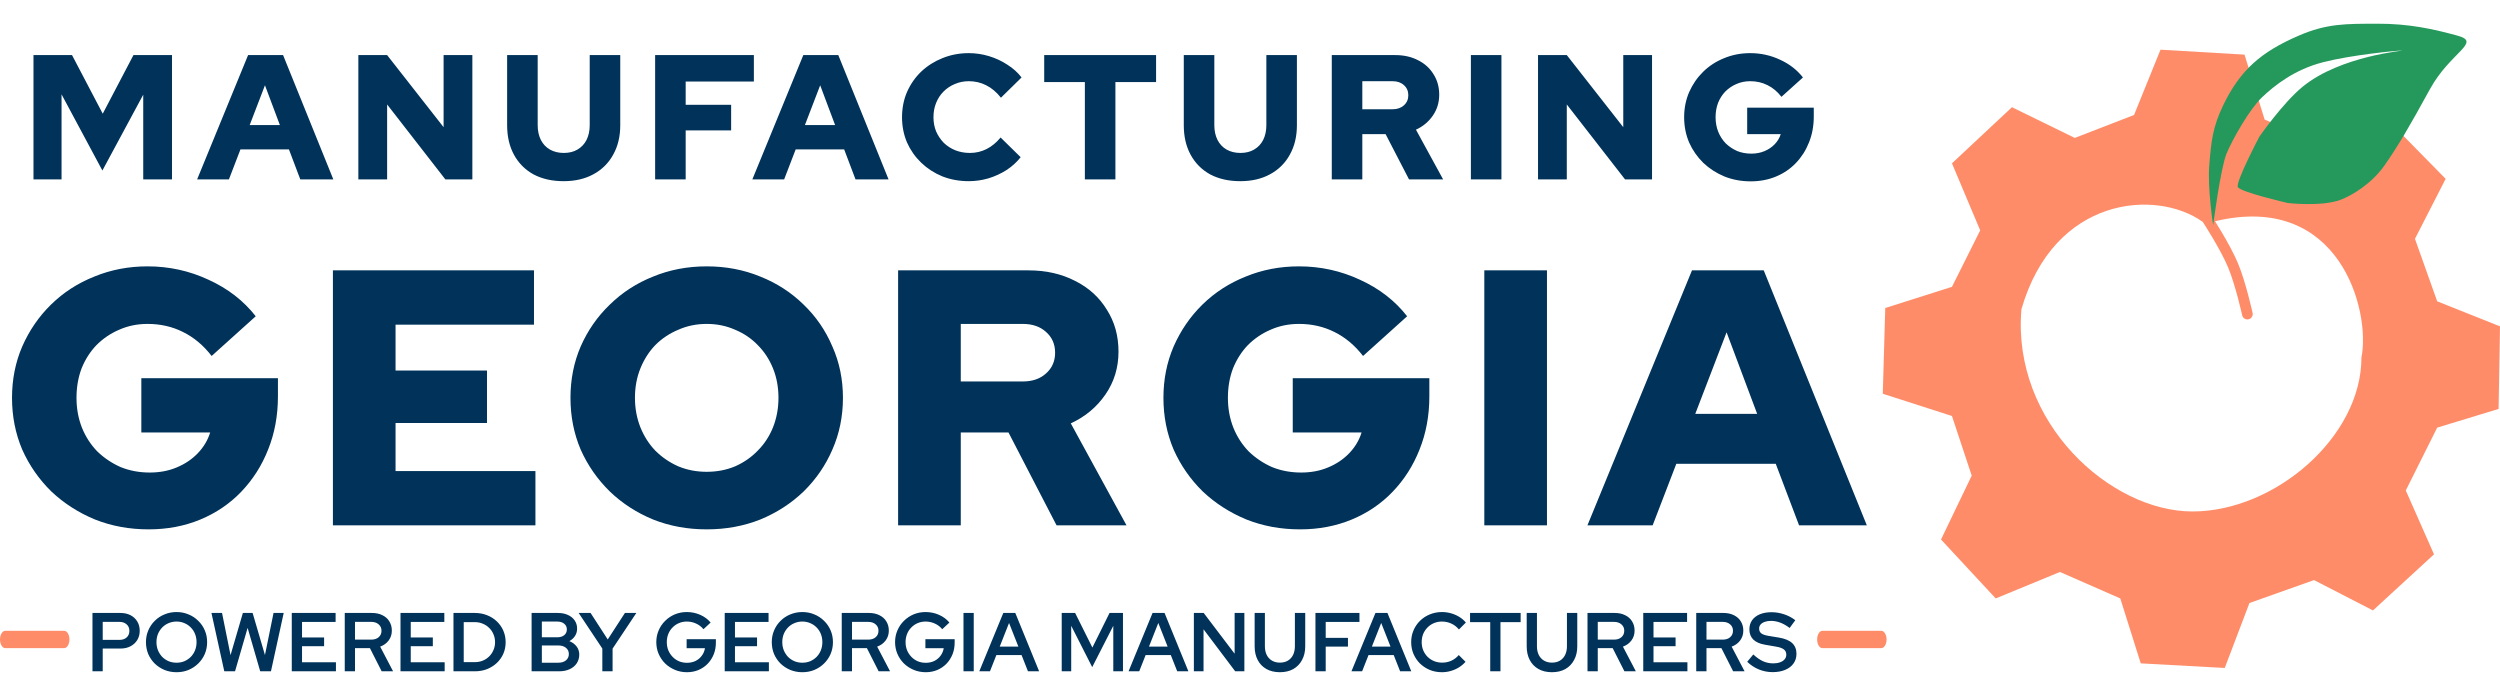
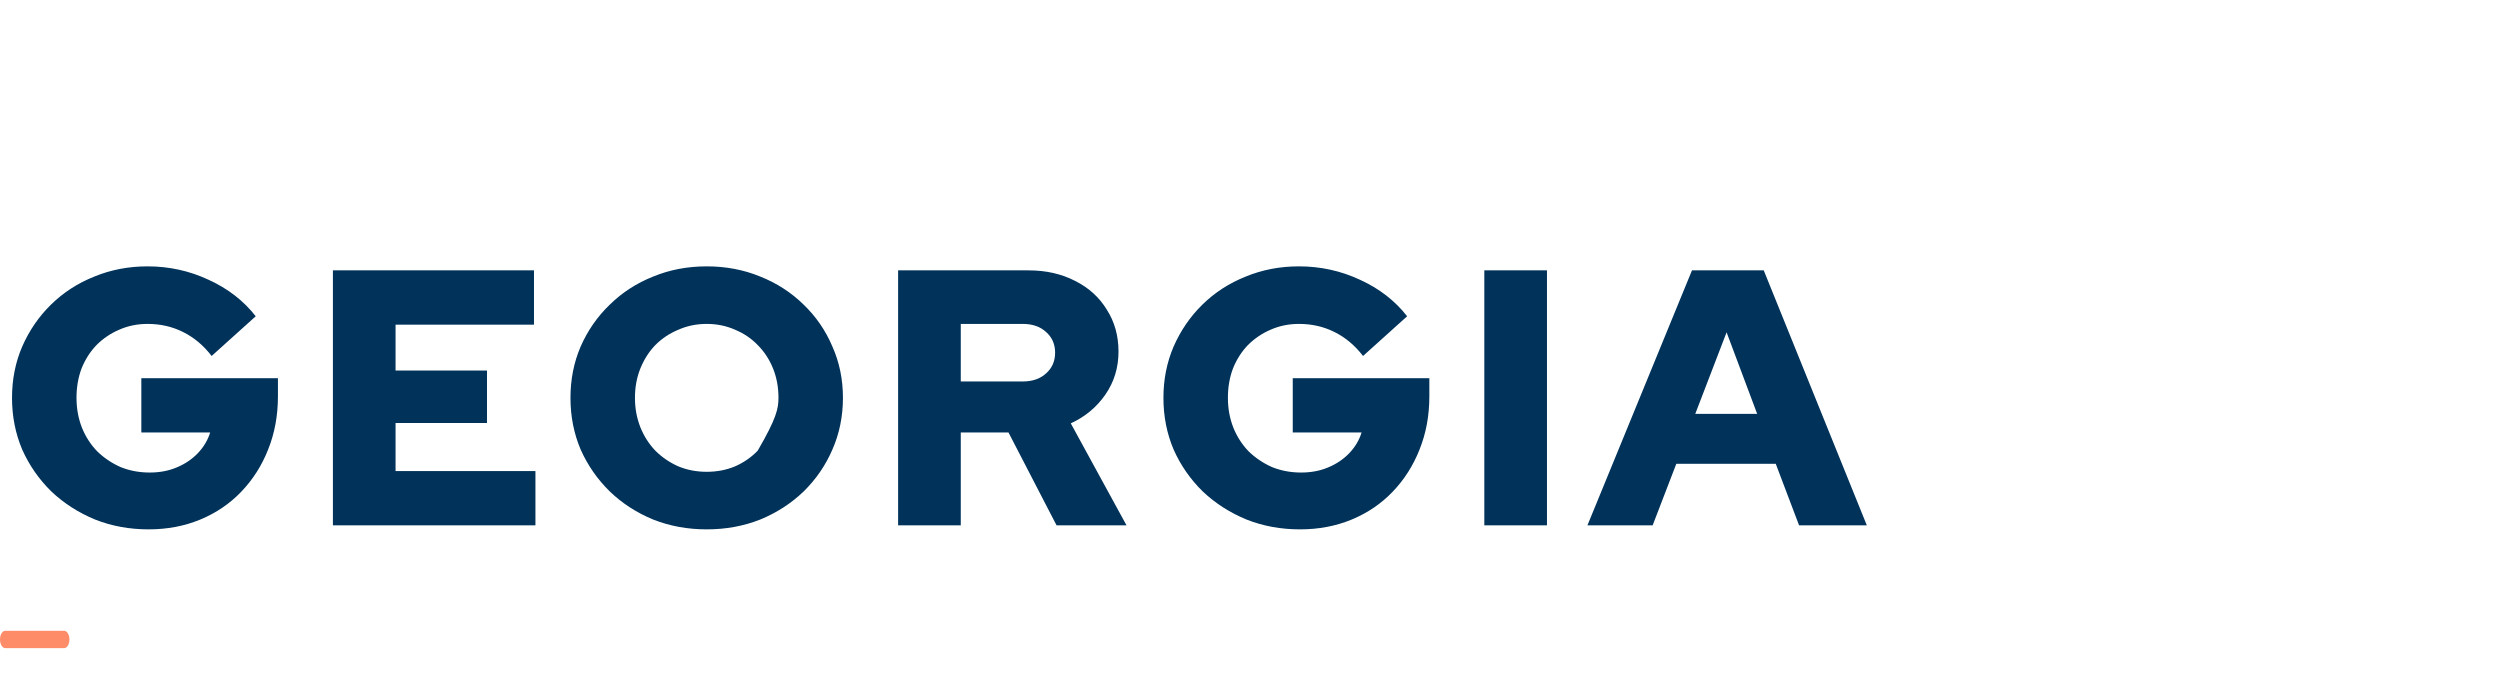
<svg xmlns="http://www.w3.org/2000/svg" width="432" height="120" viewBox="0 0 432 120" fill="none">
-   <path d="M25.682 91.474C22.367 91.474 19.282 90.907 16.429 89.774C13.575 88.599 11.057 86.984 8.875 84.927C6.735 82.829 5.057 80.416 3.84 77.689C2.665 74.919 2.077 71.94 2.077 68.75C2.077 65.561 2.665 62.603 3.84 59.875C5.057 57.105 6.714 54.693 8.812 52.636C10.953 50.538 13.449 48.923 16.303 47.79C19.156 46.615 22.22 46.027 25.493 46.027C29.228 46.027 32.753 46.803 36.068 48.356C39.383 49.867 42.09 51.965 44.188 54.651L36.571 61.512C35.145 59.665 33.487 58.281 31.599 57.357C29.752 56.434 27.717 55.972 25.493 55.972C23.73 55.972 22.094 56.308 20.583 56.98C19.114 57.609 17.814 58.49 16.68 59.623C15.589 60.756 14.729 62.099 14.1 63.652C13.512 65.204 13.219 66.904 13.219 68.75C13.219 70.597 13.533 72.317 14.163 73.912C14.792 75.465 15.673 76.828 16.806 78.003C17.981 79.136 19.324 80.039 20.835 80.71C22.388 81.339 24.066 81.654 25.87 81.654C27.591 81.654 29.144 81.36 30.529 80.773C31.955 80.185 33.172 79.367 34.179 78.318C35.187 77.269 35.9 76.073 36.319 74.73H24.423V65.351H48.027V68.499C48.027 71.814 47.461 74.877 46.328 77.689C45.237 80.458 43.684 82.892 41.67 84.99C39.697 87.046 37.348 88.641 34.62 89.774C31.892 90.907 28.913 91.474 25.682 91.474ZM57.526 90.781V46.719H92.272V56.098H68.352V64.029H84.152V73.094H68.352V81.402H92.523V90.781H57.526ZM122.119 91.474C118.804 91.474 115.72 90.907 112.866 89.774C110.013 88.599 107.516 86.984 105.376 84.927C103.236 82.829 101.557 80.416 100.34 77.689C99.165 74.919 98.578 71.94 98.578 68.75C98.578 65.561 99.165 62.603 100.34 59.875C101.557 57.105 103.236 54.693 105.376 52.636C107.516 50.538 110.013 48.923 112.866 47.79C115.72 46.615 118.804 46.027 122.119 46.027C125.435 46.027 128.519 46.615 131.372 47.79C134.226 48.923 136.723 50.538 138.863 52.636C141.003 54.693 142.661 57.105 143.836 59.875C145.052 62.603 145.661 65.561 145.661 68.75C145.661 71.94 145.052 74.919 143.836 77.689C142.661 80.416 141.003 82.829 138.863 84.927C136.723 86.984 134.226 88.599 131.372 89.774C128.519 90.907 125.435 91.474 122.119 91.474ZM122.119 81.528C123.882 81.528 125.518 81.214 127.029 80.584C128.54 79.913 129.841 79.01 130.932 77.877C132.065 76.744 132.946 75.402 133.575 73.849C134.205 72.254 134.52 70.555 134.52 68.75C134.52 66.904 134.205 65.204 133.575 63.652C132.946 62.099 132.065 60.756 130.932 59.623C129.841 58.49 128.54 57.609 127.029 56.98C125.518 56.308 123.882 55.972 122.119 55.972C120.357 55.972 118.72 56.308 117.21 56.98C115.699 57.609 114.377 58.49 113.244 59.623C112.153 60.756 111.293 62.099 110.663 63.652C110.034 65.204 109.719 66.904 109.719 68.75C109.719 70.555 110.034 72.254 110.663 73.849C111.293 75.402 112.153 76.744 113.244 77.877C114.377 79.01 115.699 79.913 117.21 80.584C118.72 81.214 120.357 81.528 122.119 81.528ZM155.194 90.781V46.719H177.729C180.75 46.719 183.436 47.328 185.786 48.545C188.136 49.72 189.961 51.377 191.262 53.518C192.605 55.616 193.276 58.029 193.276 60.756C193.276 63.526 192.521 66.002 191.01 68.184C189.499 70.366 187.506 72.023 185.03 73.156L194.661 90.781H182.575L174.267 74.73H166.021V90.781H155.194ZM166.021 65.918H176.722C178.4 65.918 179.743 65.456 180.75 64.533C181.799 63.61 182.324 62.414 182.324 60.945C182.324 59.476 181.799 58.281 180.75 57.357C179.743 56.434 178.4 55.972 176.722 55.972H166.021V65.918ZM224.646 91.474C221.33 91.474 218.246 90.907 215.393 89.774C212.539 88.599 210.021 86.984 207.839 84.927C205.699 82.829 204.02 80.416 202.804 77.689C201.629 74.919 201.041 71.94 201.041 68.75C201.041 65.561 201.629 62.603 202.804 59.875C204.02 57.105 205.678 54.693 207.776 52.636C209.916 50.538 212.413 48.923 215.267 47.79C218.12 46.615 221.184 46.027 224.457 46.027C228.192 46.027 231.716 46.803 235.032 48.356C238.347 49.867 241.053 51.965 243.152 54.651L235.535 61.512C234.108 59.665 232.451 58.281 230.562 57.357C228.716 56.434 226.681 55.972 224.457 55.972C222.694 55.972 221.058 56.308 219.547 56.98C218.078 57.609 216.777 58.49 215.644 59.623C214.553 60.756 213.693 62.099 213.064 63.652C212.476 65.204 212.182 66.904 212.182 68.75C212.182 70.597 212.497 72.317 213.127 73.912C213.756 75.465 214.637 76.828 215.77 78.003C216.945 79.136 218.288 80.039 219.799 80.71C221.351 81.339 223.03 81.654 224.834 81.654C226.555 81.654 228.108 81.36 229.492 80.773C230.919 80.185 232.136 79.367 233.143 78.318C234.15 77.269 234.864 76.073 235.283 74.73H223.387V65.351H246.991V68.499C246.991 71.814 246.425 74.877 245.292 77.689C244.201 80.458 242.648 82.892 240.634 84.99C238.661 87.046 236.311 88.641 233.584 89.774C230.856 90.907 227.877 91.474 224.646 91.474ZM256.49 90.781V46.719H267.316V90.781H256.49ZM274.308 90.781L292.374 46.719H304.774L322.588 90.781H310.88L306.851 80.144H289.667L285.576 90.781H274.308ZM292.94 71.52H303.641L298.354 57.42L292.94 71.52Z" fill="#00325A" />
-   <path d="M5.787 31V9.52H12.445L17.754 19.646L23.063 9.52H29.722V31H24.751V16.363L17.693 29.466L10.635 16.301V31H5.787ZM34.063 31L42.87 9.52H48.915L57.599 31H51.892L49.928 25.814H41.551L39.556 31H34.063ZM43.146 21.61H48.363L45.785 14.736L43.146 21.61ZM61.924 31V9.52H66.895L76.653 21.978V9.52H81.624V31H76.96L66.895 18.05V31H61.924ZM97.391 31.307C95.407 31.307 93.678 30.918 92.205 30.141C90.753 29.343 89.628 28.218 88.83 26.765C88.032 25.313 87.633 23.605 87.633 21.641V9.52H92.911V21.641C92.911 22.602 93.095 23.451 93.463 24.188C93.832 24.904 94.353 25.456 95.028 25.845C95.724 26.233 96.522 26.428 97.422 26.428C98.343 26.428 99.13 26.233 99.785 25.845C100.46 25.456 100.982 24.904 101.35 24.188C101.718 23.451 101.902 22.602 101.902 21.641V9.52H107.18V21.641C107.18 23.584 106.771 25.282 105.953 26.735C105.155 28.187 104.019 29.312 102.547 30.11C101.094 30.908 99.376 31.307 97.391 31.307ZM113.207 31V9.52H130.268V14.092H118.485V18.112H126.34V22.531H118.485V31H113.207ZM130.006 31L138.813 9.52H144.858L153.542 31H147.835L145.871 25.814H137.494L135.499 31H130.006ZM139.089 21.61H144.306L141.728 14.736L139.089 21.61ZM167.409 31.307C165.772 31.307 164.248 31.031 162.837 30.478C161.446 29.905 160.229 29.118 159.185 28.116C158.142 27.113 157.324 25.947 156.73 24.617C156.158 23.267 155.871 21.815 155.871 20.26C155.871 18.685 156.158 17.232 156.73 15.902C157.324 14.552 158.142 13.376 159.185 12.374C160.249 11.371 161.476 10.594 162.868 10.041C164.279 9.469 165.793 9.182 167.409 9.182C168.596 9.182 169.762 9.356 170.907 9.704C172.053 10.052 173.106 10.543 174.068 11.177C175.05 11.791 175.868 12.527 176.523 13.386L172.963 16.884C172.206 15.923 171.357 15.207 170.416 14.736C169.496 14.266 168.493 14.031 167.409 14.031C166.55 14.031 165.742 14.194 164.985 14.522C164.248 14.829 163.604 15.258 163.052 15.81C162.499 16.363 162.07 17.017 161.763 17.774C161.456 18.531 161.303 19.36 161.303 20.26C161.303 21.14 161.456 21.958 161.763 22.715C162.09 23.451 162.53 24.106 163.082 24.679C163.655 25.231 164.32 25.661 165.077 25.968C165.854 26.274 166.693 26.428 167.593 26.428C168.637 26.428 169.598 26.203 170.478 25.753C171.378 25.303 172.186 24.638 172.902 23.758L176.369 27.164C175.715 28.003 174.907 28.739 173.945 29.374C172.984 29.987 171.94 30.468 170.815 30.816C169.69 31.143 168.555 31.307 167.409 31.307ZM187.465 31V14.184H180.438V9.52H199.77V14.184H192.743V31H187.465ZM214.316 31.307C212.331 31.307 210.603 30.918 209.13 30.141C207.677 29.343 206.552 28.218 205.754 26.765C204.957 25.313 204.558 23.605 204.558 21.641V9.52H209.836V21.641C209.836 22.602 210.02 23.451 210.388 24.188C210.756 24.904 211.278 25.456 211.953 25.845C212.648 26.233 213.446 26.428 214.346 26.428C215.267 26.428 216.055 26.233 216.709 25.845C217.384 25.456 217.906 24.904 218.274 24.188C218.642 23.451 218.827 22.602 218.827 21.641V9.52H224.105V21.641C224.105 23.584 223.695 25.282 222.877 26.735C222.079 28.187 220.944 29.312 219.471 30.11C218.019 30.908 216.3 31.307 214.316 31.307ZM230.131 31V9.52H241.117C242.59 9.52 243.899 9.816 245.045 10.41C246.19 10.982 247.08 11.791 247.714 12.834C248.369 13.857 248.696 15.033 248.696 16.363C248.696 17.713 248.328 18.92 247.592 19.984C246.855 21.047 245.883 21.856 244.676 22.408L249.371 31H243.48L239.429 23.175H235.409V31H230.131ZM235.409 18.879H240.626C241.444 18.879 242.099 18.654 242.59 18.204C243.101 17.754 243.357 17.171 243.357 16.455C243.357 15.739 243.101 15.156 242.59 14.706C242.099 14.256 241.444 14.031 240.626 14.031H235.409V18.879ZM254.169 31V9.52H259.447V31H254.169ZM265.771 31V9.52H270.742L280.501 21.978V9.52H285.472V31H280.808L270.742 18.05V31H265.771ZM302.527 31.337C300.911 31.337 299.408 31.061 298.017 30.509C296.625 29.936 295.398 29.149 294.334 28.146C293.291 27.123 292.473 25.947 291.879 24.617C291.307 23.267 291.02 21.815 291.02 20.26C291.02 18.705 291.307 17.263 291.879 15.933C292.473 14.583 293.281 13.407 294.304 12.404C295.347 11.381 296.564 10.594 297.955 10.041C299.346 9.469 300.84 9.182 302.435 9.182C304.256 9.182 305.974 9.561 307.591 10.318C309.207 11.054 310.526 12.077 311.549 13.386L307.836 16.731C307.141 15.831 306.332 15.156 305.412 14.706C304.512 14.256 303.52 14.031 302.435 14.031C301.576 14.031 300.778 14.194 300.042 14.522C299.326 14.829 298.692 15.258 298.139 15.81C297.607 16.363 297.188 17.017 296.881 17.774C296.595 18.531 296.452 19.36 296.452 20.26C296.452 21.16 296.605 21.999 296.912 22.776C297.219 23.533 297.648 24.198 298.201 24.771C298.774 25.323 299.428 25.763 300.165 26.09C300.922 26.397 301.74 26.55 302.619 26.55C303.458 26.55 304.215 26.407 304.89 26.121C305.586 25.834 306.179 25.436 306.67 24.924C307.161 24.413 307.509 23.83 307.713 23.175H301.914V18.603H313.421V20.137C313.421 21.753 313.145 23.247 312.592 24.617C312.061 25.968 311.304 27.154 310.322 28.177C309.36 29.179 308.215 29.957 306.885 30.509C305.555 31.061 304.103 31.337 302.527 31.337Z" fill="#00325A" />
-   <path d="M15.979 116V105.92H20.818C21.48 105.92 22.061 106.05 22.56 106.309C23.059 106.568 23.448 106.933 23.726 107.403C24.005 107.864 24.144 108.397 24.144 109.002C24.144 109.597 24.005 110.125 23.726 110.586C23.448 111.046 23.054 111.411 22.546 111.68C22.046 111.939 21.47 112.069 20.818 112.069H17.75V116H15.979ZM17.75 110.571H20.63C21.158 110.571 21.576 110.432 21.883 110.154C22.2 109.866 22.358 109.486 22.358 109.016C22.358 108.546 22.2 108.171 21.883 107.893C21.576 107.605 21.158 107.461 20.63 107.461H17.75V110.571ZM30.507 116.158C29.768 116.158 29.077 116.029 28.434 115.77C27.791 115.501 27.224 115.131 26.735 114.661C26.255 114.181 25.88 113.629 25.611 113.005C25.352 112.371 25.223 111.69 25.223 110.96C25.223 110.23 25.357 109.554 25.626 108.93C25.895 108.296 26.269 107.744 26.749 107.274C27.229 106.794 27.791 106.424 28.434 106.165C29.077 105.896 29.768 105.762 30.507 105.762C31.247 105.762 31.933 105.896 32.566 106.165C33.21 106.424 33.771 106.794 34.251 107.274C34.741 107.744 35.12 108.296 35.389 108.93C35.658 109.554 35.792 110.23 35.792 110.96C35.792 111.69 35.658 112.371 35.389 113.005C35.12 113.629 34.741 114.181 34.251 114.661C33.771 115.131 33.21 115.501 32.566 115.77C31.933 116.029 31.247 116.158 30.507 116.158ZM30.507 114.517C30.997 114.517 31.448 114.43 31.861 114.258C32.283 114.075 32.653 113.826 32.97 113.509C33.286 113.182 33.531 112.803 33.704 112.371C33.877 111.93 33.963 111.459 33.963 110.96C33.963 110.451 33.877 109.981 33.704 109.549C33.531 109.117 33.286 108.742 32.97 108.426C32.653 108.099 32.283 107.85 31.861 107.677C31.448 107.494 30.997 107.403 30.507 107.403C30.018 107.403 29.562 107.494 29.139 107.677C28.717 107.85 28.347 108.099 28.03 108.426C27.723 108.742 27.479 109.117 27.296 109.549C27.123 109.981 27.037 110.451 27.037 110.96C27.037 111.459 27.123 111.93 27.296 112.371C27.479 112.803 27.723 113.182 28.03 113.509C28.347 113.826 28.717 114.075 29.139 114.258C29.562 114.43 30.018 114.517 30.507 114.517ZM38.757 116L36.539 105.92H38.368L39.837 113.206L41.968 105.92H43.653L45.784 113.192L47.267 105.92H49.024L46.821 116H44.964L42.789 108.498L40.615 116H38.757ZM50.418 116V105.92H57.993V107.475H52.19V110.154H56.005V111.666H52.19V114.445H58.05V116H50.418ZM59.573 116V105.92H64.296C64.978 105.92 65.573 106.05 66.082 106.309C66.6 106.558 66.999 106.914 67.277 107.374C67.565 107.835 67.709 108.368 67.709 108.973C67.709 109.616 67.527 110.182 67.162 110.672C66.797 111.162 66.307 111.517 65.693 111.738L67.925 116H65.952L63.922 111.997H61.344V116H59.573ZM61.344 110.528H64.152C64.69 110.528 65.117 110.389 65.434 110.11C65.76 109.832 65.923 109.458 65.923 108.987C65.923 108.536 65.76 108.171 65.434 107.893C65.117 107.605 64.69 107.461 64.152 107.461H61.344V110.528ZM69.206 116V105.92H76.78V107.475H70.977V110.154H74.793V111.666H70.977V114.445H76.838V116H69.206ZM80.132 114.416H82.061C82.551 114.416 83.007 114.33 83.429 114.157C83.852 113.984 84.221 113.739 84.538 113.422C84.855 113.106 85.1 112.741 85.272 112.328C85.455 111.915 85.546 111.464 85.546 110.974C85.546 110.485 85.455 110.029 85.272 109.606C85.1 109.184 84.855 108.819 84.538 108.512C84.221 108.195 83.852 107.95 83.429 107.778C83.007 107.595 82.551 107.504 82.061 107.504H80.132V114.416ZM78.36 116V105.92H82.061C82.82 105.92 83.52 106.05 84.164 106.309C84.807 106.558 85.368 106.914 85.848 107.374C86.328 107.826 86.703 108.358 86.972 108.973C87.24 109.587 87.375 110.254 87.375 110.974C87.375 111.694 87.24 112.362 86.972 112.976C86.703 113.581 86.328 114.109 85.848 114.56C85.368 115.011 84.807 115.366 84.164 115.626C83.52 115.875 82.82 116 82.061 116H78.36ZM91.86 116V105.92H96.396C97.068 105.92 97.649 106.035 98.139 106.266C98.638 106.486 99.027 106.803 99.305 107.216C99.584 107.619 99.723 108.09 99.723 108.627C99.723 109.098 99.603 109.52 99.363 109.894C99.123 110.259 98.796 110.557 98.384 110.787C98.912 110.998 99.329 111.306 99.636 111.709C99.944 112.112 100.097 112.578 100.097 113.106C100.097 113.682 99.948 114.19 99.651 114.632C99.363 115.064 98.955 115.4 98.427 115.64C97.908 115.88 97.299 116 96.598 116H91.86ZM93.632 110.125H96.281C96.79 110.125 97.193 110.005 97.491 109.765C97.798 109.515 97.952 109.184 97.952 108.771C97.952 108.349 97.798 108.018 97.491 107.778C97.193 107.528 96.79 107.403 96.281 107.403H93.632V110.125ZM93.632 114.517H96.468C97.025 114.517 97.467 114.382 97.793 114.114C98.129 113.835 98.297 113.47 98.297 113.019C98.297 112.568 98.129 112.208 97.793 111.939C97.467 111.67 97.025 111.536 96.468 111.536H93.632V114.517ZM104.082 116V112.069L99.993 105.92H102.052L105.018 110.499L107.985 105.92H109.958L105.854 112.083V116H104.082ZM118.708 116.158C117.968 116.158 117.277 116.024 116.634 115.755C115.991 115.486 115.424 115.117 114.935 114.646C114.455 114.166 114.08 113.614 113.812 112.99C113.543 112.357 113.408 111.68 113.408 110.96C113.408 110.24 113.543 109.568 113.812 108.944C114.08 108.31 114.455 107.758 114.935 107.288C115.415 106.808 115.972 106.434 116.605 106.165C117.248 105.896 117.94 105.762 118.679 105.762C119.495 105.762 120.263 105.92 120.983 106.237C121.712 106.554 122.317 107 122.797 107.576L121.559 108.728C121.204 108.296 120.776 107.97 120.277 107.749C119.778 107.518 119.245 107.403 118.679 107.403C118.189 107.403 117.733 107.494 117.311 107.677C116.898 107.85 116.533 108.099 116.216 108.426C115.9 108.742 115.655 109.117 115.482 109.549C115.309 109.981 115.223 110.451 115.223 110.96C115.223 111.469 115.309 111.939 115.482 112.371C115.664 112.803 115.914 113.182 116.231 113.509C116.548 113.835 116.917 114.09 117.34 114.272C117.762 114.445 118.223 114.531 118.722 114.531C119.26 114.531 119.749 114.426 120.191 114.214C120.632 113.994 120.992 113.691 121.271 113.307C121.559 112.923 121.741 112.491 121.818 112.011H118.65V110.456H123.704V111.046C123.704 111.776 123.58 112.453 123.33 113.077C123.08 113.691 122.73 114.234 122.279 114.704C121.828 115.165 121.295 115.525 120.68 115.784C120.076 116.034 119.418 116.158 118.708 116.158ZM125.231 116V105.92H132.805V107.475H127.002V110.154H130.818V111.666H127.002V114.445H132.863V116H125.231ZM138.648 116.158C137.909 116.158 137.218 116.029 136.574 115.77C135.931 115.501 135.365 115.131 134.875 114.661C134.395 114.181 134.021 113.629 133.752 113.005C133.493 112.371 133.363 111.69 133.363 110.96C133.363 110.23 133.498 109.554 133.766 108.93C134.035 108.296 134.41 107.744 134.89 107.274C135.37 106.794 135.931 106.424 136.574 106.165C137.218 105.896 137.909 105.762 138.648 105.762C139.387 105.762 140.074 105.896 140.707 106.165C141.35 106.424 141.912 106.794 142.392 107.274C142.882 107.744 143.261 108.296 143.53 108.93C143.798 109.554 143.933 110.23 143.933 110.96C143.933 111.69 143.798 112.371 143.53 113.005C143.261 113.629 142.882 114.181 142.392 114.661C141.912 115.131 141.35 115.501 140.707 115.77C140.074 116.029 139.387 116.158 138.648 116.158ZM138.648 114.517C139.138 114.517 139.589 114.43 140.002 114.258C140.424 114.075 140.794 113.826 141.11 113.509C141.427 113.182 141.672 112.803 141.845 112.371C142.018 111.93 142.104 111.459 142.104 110.96C142.104 110.451 142.018 109.981 141.845 109.549C141.672 109.117 141.427 108.742 141.11 108.426C140.794 108.099 140.424 107.85 140.002 107.677C139.589 107.494 139.138 107.403 138.648 107.403C138.158 107.403 137.702 107.494 137.28 107.677C136.858 107.85 136.488 108.099 136.171 108.426C135.864 108.742 135.619 109.117 135.437 109.549C135.264 109.981 135.178 110.451 135.178 110.96C135.178 111.459 135.264 111.93 135.437 112.371C135.619 112.803 135.864 113.182 136.171 113.509C136.488 113.826 136.858 114.075 137.28 114.258C137.702 114.43 138.158 114.517 138.648 114.517ZM145.453 116V105.92H150.176C150.857 105.92 151.453 106.05 151.961 106.309C152.48 106.558 152.878 106.914 153.157 107.374C153.445 107.835 153.589 108.368 153.589 108.973C153.589 109.616 153.406 110.182 153.041 110.672C152.677 111.162 152.187 111.517 151.573 111.738L153.805 116H151.832L149.801 111.997H147.224V116H145.453ZM147.224 110.528H150.032C150.569 110.528 150.997 110.389 151.313 110.11C151.64 109.832 151.803 109.458 151.803 108.987C151.803 108.536 151.64 108.171 151.313 107.893C150.997 107.605 150.569 107.461 150.032 107.461H147.224V110.528ZM159.967 116.158C159.228 116.158 158.537 116.024 157.893 115.755C157.25 115.486 156.684 115.117 156.194 114.646C155.714 114.166 155.34 113.614 155.071 112.99C154.802 112.357 154.668 111.68 154.668 110.96C154.668 110.24 154.802 109.568 155.071 108.944C155.34 108.31 155.714 107.758 156.194 107.288C156.674 106.808 157.231 106.434 157.865 106.165C158.508 105.896 159.199 105.762 159.938 105.762C160.754 105.762 161.522 105.92 162.242 106.237C162.972 106.554 163.577 107 164.057 107.576L162.818 108.728C162.463 108.296 162.036 107.97 161.537 107.749C161.037 107.518 160.505 107.403 159.938 107.403C159.449 107.403 158.993 107.494 158.57 107.677C158.157 107.85 157.793 108.099 157.476 108.426C157.159 108.742 156.914 109.117 156.741 109.549C156.569 109.981 156.482 110.451 156.482 110.96C156.482 111.469 156.569 111.939 156.741 112.371C156.924 112.803 157.173 113.182 157.49 113.509C157.807 113.835 158.177 114.09 158.599 114.272C159.021 114.445 159.482 114.531 159.981 114.531C160.519 114.531 161.009 114.426 161.45 114.214C161.892 113.994 162.252 113.691 162.53 113.307C162.818 112.923 163.001 112.491 163.077 112.011H159.909V110.456H164.964V111.046C164.964 111.776 164.839 112.453 164.589 113.077C164.34 113.691 163.989 114.234 163.538 114.704C163.087 115.165 162.554 115.525 161.94 115.784C161.335 116.034 160.677 116.158 159.967 116.158ZM166.49 116V105.92H168.261V116H166.49ZM169.223 116L173.37 105.92H175.444L179.562 116H177.633L176.524 113.192H172.175L171.066 116H169.223ZM172.751 111.738H175.977L174.364 107.648L172.751 111.738ZM183.464 116V105.92H185.782L188.763 111.896L191.729 105.92H194.048V116H192.377V108.138L188.734 115.28L185.105 108.138V116H183.464ZM195.014 116L199.161 105.92H201.235L205.353 116H203.423L202.315 113.192H197.966L196.857 116H195.014ZM198.542 111.738H201.767L200.155 107.648L198.542 111.738ZM206.301 116V105.92H208L213.343 112.962V105.92H215.027V116H213.443L207.971 108.742V116H206.301ZM221.165 116.158C220.272 116.158 219.499 115.976 218.847 115.611C218.194 115.246 217.69 114.728 217.335 114.056C216.979 113.384 216.802 112.592 216.802 111.68V105.92H218.573V111.68C218.573 112.246 218.679 112.746 218.89 113.178C219.101 113.6 219.403 113.926 219.797 114.157C220.191 114.387 220.647 114.502 221.165 114.502C221.703 114.502 222.163 114.387 222.547 114.157C222.931 113.926 223.229 113.6 223.44 113.178C223.651 112.746 223.757 112.246 223.757 111.68V105.92H225.543V111.68C225.543 112.582 225.36 113.37 224.995 114.042C224.64 114.714 224.136 115.237 223.483 115.611C222.831 115.976 222.058 116.158 221.165 116.158ZM227.31 116V105.92H234.914V107.475H229.082V110.226H232.926V111.738H229.082V116H227.31ZM233.531 116L237.678 105.92H239.752L243.87 116H241.941L240.832 113.192H236.483L235.374 116H233.531ZM237.059 111.738H240.285L238.672 107.648L237.059 111.738ZM249.166 116.158C248.417 116.158 247.721 116.029 247.078 115.77C246.435 115.501 245.868 115.131 245.379 114.661C244.899 114.181 244.524 113.629 244.255 113.005C243.987 112.371 243.852 111.69 243.852 110.96C243.852 110.23 243.987 109.554 244.255 108.93C244.524 108.296 244.899 107.744 245.379 107.274C245.868 106.794 246.435 106.424 247.078 106.165C247.731 105.896 248.427 105.762 249.166 105.762C249.703 105.762 250.227 105.834 250.735 105.978C251.254 106.122 251.729 106.328 252.161 106.597C252.603 106.866 252.982 107.192 253.299 107.576L252.103 108.771C251.729 108.32 251.287 107.979 250.779 107.749C250.27 107.518 249.732 107.403 249.166 107.403C248.667 107.403 248.206 107.494 247.783 107.677C247.361 107.85 246.991 108.099 246.675 108.426C246.358 108.742 246.108 109.117 245.926 109.549C245.753 109.981 245.667 110.451 245.667 110.96C245.667 111.459 245.753 111.925 245.926 112.357C246.108 112.789 246.358 113.168 246.675 113.494C247.001 113.811 247.38 114.061 247.812 114.243C248.244 114.416 248.715 114.502 249.223 114.502C249.78 114.502 250.303 114.392 250.793 114.171C251.292 113.941 251.719 113.614 252.075 113.192L253.241 114.358C252.924 114.723 252.545 115.045 252.103 115.323C251.671 115.592 251.201 115.798 250.692 115.942C250.193 116.086 249.684 116.158 249.166 116.158ZM257.511 116V107.504H254.026V105.92H262.767V107.504H259.282V116H257.511ZM268.176 116.158C267.283 116.158 266.51 115.976 265.857 115.611C265.205 115.246 264.701 114.728 264.345 114.056C263.99 113.384 263.813 112.592 263.813 111.68V105.92H265.584V111.68C265.584 112.246 265.689 112.746 265.901 113.178C266.112 113.6 266.414 113.926 266.808 114.157C267.201 114.387 267.657 114.502 268.176 114.502C268.713 114.502 269.174 114.387 269.558 114.157C269.942 113.926 270.24 113.6 270.451 113.178C270.662 112.746 270.768 112.246 270.768 111.68V105.92H272.553V111.68C272.553 112.582 272.371 113.37 272.006 114.042C271.651 114.714 271.147 115.237 270.494 115.611C269.841 115.976 269.069 116.158 268.176 116.158ZM274.321 116V105.92H279.045C279.726 105.92 280.321 106.05 280.83 106.309C281.349 106.558 281.747 106.914 282.025 107.374C282.313 107.835 282.457 108.368 282.457 108.973C282.457 109.616 282.275 110.182 281.91 110.672C281.545 111.162 281.056 111.517 280.441 111.738L282.673 116H280.701L278.67 111.997H276.093V116H274.321ZM276.093 110.528H278.901C279.438 110.528 279.865 110.389 280.182 110.11C280.509 109.832 280.672 109.458 280.672 108.987C280.672 108.536 280.509 108.171 280.182 107.893C279.865 107.605 279.438 107.461 278.901 107.461H276.093V110.528ZM283.954 116V105.92H291.529V107.475H285.725V110.154H289.541V111.666H285.725V114.445H291.586V116H283.954ZM293.109 116V105.92H297.832C298.514 105.92 299.109 106.05 299.618 106.309C300.136 106.558 300.534 106.914 300.813 107.374C301.101 107.835 301.245 108.368 301.245 108.973C301.245 109.616 301.062 110.182 300.698 110.672C300.333 111.162 299.843 111.517 299.229 111.738L301.461 116H299.488L297.458 111.997H294.88V116H293.109ZM294.88 110.528H297.688C298.226 110.528 298.653 110.389 298.97 110.11C299.296 109.832 299.459 109.458 299.459 108.987C299.459 108.536 299.296 108.171 298.97 107.893C298.653 107.605 298.226 107.461 297.688 107.461H294.88V110.528ZM306.297 116.144C305.49 116.144 304.703 115.99 303.935 115.683C303.177 115.366 302.505 114.925 301.919 114.358L302.97 113.091C303.537 113.619 304.094 114.008 304.641 114.258C305.198 114.507 305.788 114.632 306.412 114.632C306.863 114.632 307.257 114.57 307.593 114.445C307.938 114.32 308.202 114.147 308.385 113.926C308.577 113.696 308.673 113.432 308.673 113.134C308.673 112.731 308.529 112.424 308.241 112.213C307.962 111.992 307.487 111.829 306.815 111.723L304.986 111.406C304.094 111.253 303.422 110.955 302.97 110.514C302.519 110.062 302.294 109.477 302.294 108.757C302.294 108.152 302.447 107.629 302.754 107.187C303.071 106.736 303.518 106.39 304.094 106.15C304.67 105.91 305.346 105.79 306.124 105.79C306.854 105.79 307.578 105.91 308.298 106.15C309.018 106.39 309.662 106.731 310.228 107.173L309.249 108.512C308.183 107.696 307.103 107.288 306.009 107.288C305.606 107.288 305.25 107.346 304.943 107.461C304.636 107.566 304.396 107.72 304.223 107.922C304.06 108.114 303.978 108.344 303.978 108.613C303.978 108.978 304.103 109.256 304.353 109.448C304.612 109.64 305.03 109.784 305.606 109.88L307.362 110.168C308.409 110.341 309.182 110.658 309.681 111.118C310.18 111.579 310.43 112.203 310.43 112.99C310.43 113.624 310.257 114.181 309.911 114.661C309.575 115.131 309.095 115.496 308.471 115.755C307.857 116.014 307.132 116.144 306.297 116.144Z" fill="#00325A" />
-   <path d="M387.851 9.439L391.326 20.66L401.754 25.173L412.548 20.66L422.609 30.904L417.304 41.272L421.146 52.065L432 56.395L431.757 70.664L421.146 73.895L415.719 84.75L420.597 95.788L410.048 105.483L399.863 100.239L388.704 104.203L384.436 115.424L369.922 114.631L366.386 103.41L355.958 98.837L344.859 103.41L335.407 93.227L340.713 82.189L337.298 71.884L325.346 68.042L325.772 53.224L337.298 49.565L342.177 39.808L337.298 28.222L347.664 18.525L358.519 23.831L368.764 19.867L373.337 8.586L387.851 9.439ZM380.658 38.359C372.676 32.617 354.927 33.855 349.3 53.458C347.637 73.043 364.679 88.381 378.863 88.381C393.047 88.381 408.057 75.549 408.058 61.773C409.679 53.666 404.272 33.082 382.757 38.232C382.761 38.239 382.766 38.247 382.771 38.254C383.079 38.746 383.506 39.438 383.976 40.232C384.908 41.811 386.034 43.837 386.738 45.532C387.418 47.168 388.046 49.316 388.5 51.025C388.728 51.886 388.915 52.648 389.045 53.193C389.11 53.466 389.161 53.685 389.195 53.837C389.213 53.913 389.226 53.973 389.235 54.013C389.24 54.032 389.243 54.047 389.245 54.058C389.246 54.063 389.247 54.068 389.248 54.07V54.073L389.249 54.074C389.358 54.572 389.043 55.066 388.545 55.176C388.078 55.278 387.615 55.008 387.469 54.563L387.444 54.472C387.444 54.471 387.444 54.47 387.443 54.469L387.432 54.416C387.423 54.378 387.41 54.321 387.394 54.248C387.36 54.101 387.31 53.887 387.247 53.62C387.12 53.086 386.937 52.341 386.714 51.499C386.264 49.804 385.661 47.757 385.031 46.241C384.379 44.671 383.308 42.737 382.384 41.172C381.925 40.395 381.507 39.718 381.205 39.236C381.054 38.995 380.932 38.802 380.848 38.671L380.727 38.484C380.724 38.48 380.722 38.476 380.721 38.474L380.719 38.471C380.695 38.435 380.676 38.397 380.658 38.359Z" fill="#FF8C69" />
-   <path d="M397.19 6.171C402.117 4.031 405.417 4.115 410.789 4.098C416.278 4.08 420.484 5.013 424.692 6.171C428.9 7.33 423.411 8.977 419.875 15.44C416.338 21.904 414.325 25.319 412.069 28.551C409.813 31.783 406.337 33.829 404.447 34.527C401.09 35.767 395.3 35.076 395.3 35.076C395.3 35.076 387.128 33.185 386.701 32.332C386.274 31.478 390.421 23.612 390.421 23.612C390.421 23.612 394.434 17.837 397.861 15.013C404.447 9.586 415.85 8.732 415.057 8.732C414.264 8.732 406.459 9.464 401.459 10.745C396.458 12.026 393.043 14.77 390.909 16.782C388.775 18.794 385.787 24.038 384.75 26.539C383.713 29.039 382.433 38.918 382.433 38.918C382.433 38.918 381.439 32.595 381.762 28.551C382.091 24.434 382.353 21.969 384.14 18.245C387.144 11.986 390.822 8.938 397.19 6.171Z" fill="#25995C" />
+   <path d="M25.682 91.474C22.367 91.474 19.282 90.907 16.429 89.774C13.575 88.599 11.057 86.984 8.875 84.927C6.735 82.829 5.057 80.416 3.84 77.689C2.665 74.919 2.077 71.94 2.077 68.75C2.077 65.561 2.665 62.603 3.84 59.875C5.057 57.105 6.714 54.693 8.812 52.636C10.953 50.538 13.449 48.923 16.303 47.79C19.156 46.615 22.22 46.027 25.493 46.027C29.228 46.027 32.753 46.803 36.068 48.356C39.383 49.867 42.09 51.965 44.188 54.651L36.571 61.512C35.145 59.665 33.487 58.281 31.599 57.357C29.752 56.434 27.717 55.972 25.493 55.972C23.73 55.972 22.094 56.308 20.583 56.98C19.114 57.609 17.814 58.49 16.68 59.623C15.589 60.756 14.729 62.099 14.1 63.652C13.512 65.204 13.219 66.904 13.219 68.75C13.219 70.597 13.533 72.317 14.163 73.912C14.792 75.465 15.673 76.828 16.806 78.003C17.981 79.136 19.324 80.039 20.835 80.71C22.388 81.339 24.066 81.654 25.87 81.654C27.591 81.654 29.144 81.36 30.529 80.773C31.955 80.185 33.172 79.367 34.179 78.318C35.187 77.269 35.9 76.073 36.319 74.73H24.423V65.351H48.027V68.499C48.027 71.814 47.461 74.877 46.328 77.689C45.237 80.458 43.684 82.892 41.67 84.99C39.697 87.046 37.348 88.641 34.62 89.774C31.892 90.907 28.913 91.474 25.682 91.474ZM57.526 90.781V46.719H92.272V56.098H68.352V64.029H84.152V73.094H68.352V81.402H92.523V90.781H57.526ZM122.119 91.474C118.804 91.474 115.72 90.907 112.866 89.774C110.013 88.599 107.516 86.984 105.376 84.927C103.236 82.829 101.557 80.416 100.34 77.689C99.165 74.919 98.578 71.94 98.578 68.75C98.578 65.561 99.165 62.603 100.34 59.875C101.557 57.105 103.236 54.693 105.376 52.636C107.516 50.538 110.013 48.923 112.866 47.79C115.72 46.615 118.804 46.027 122.119 46.027C125.435 46.027 128.519 46.615 131.372 47.79C134.226 48.923 136.723 50.538 138.863 52.636C141.003 54.693 142.661 57.105 143.836 59.875C145.052 62.603 145.661 65.561 145.661 68.75C145.661 71.94 145.052 74.919 143.836 77.689C142.661 80.416 141.003 82.829 138.863 84.927C136.723 86.984 134.226 88.599 131.372 89.774C128.519 90.907 125.435 91.474 122.119 91.474ZM122.119 81.528C123.882 81.528 125.518 81.214 127.029 80.584C128.54 79.913 129.841 79.01 130.932 77.877C134.205 72.254 134.52 70.555 134.52 68.75C134.52 66.904 134.205 65.204 133.575 63.652C132.946 62.099 132.065 60.756 130.932 59.623C129.841 58.49 128.54 57.609 127.029 56.98C125.518 56.308 123.882 55.972 122.119 55.972C120.357 55.972 118.72 56.308 117.21 56.98C115.699 57.609 114.377 58.49 113.244 59.623C112.153 60.756 111.293 62.099 110.663 63.652C110.034 65.204 109.719 66.904 109.719 68.75C109.719 70.555 110.034 72.254 110.663 73.849C111.293 75.402 112.153 76.744 113.244 77.877C114.377 79.01 115.699 79.913 117.21 80.584C118.72 81.214 120.357 81.528 122.119 81.528ZM155.194 90.781V46.719H177.729C180.75 46.719 183.436 47.328 185.786 48.545C188.136 49.72 189.961 51.377 191.262 53.518C192.605 55.616 193.276 58.029 193.276 60.756C193.276 63.526 192.521 66.002 191.01 68.184C189.499 70.366 187.506 72.023 185.03 73.156L194.661 90.781H182.575L174.267 74.73H166.021V90.781H155.194ZM166.021 65.918H176.722C178.4 65.918 179.743 65.456 180.75 64.533C181.799 63.61 182.324 62.414 182.324 60.945C182.324 59.476 181.799 58.281 180.75 57.357C179.743 56.434 178.4 55.972 176.722 55.972H166.021V65.918ZM224.646 91.474C221.33 91.474 218.246 90.907 215.393 89.774C212.539 88.599 210.021 86.984 207.839 84.927C205.699 82.829 204.02 80.416 202.804 77.689C201.629 74.919 201.041 71.94 201.041 68.75C201.041 65.561 201.629 62.603 202.804 59.875C204.02 57.105 205.678 54.693 207.776 52.636C209.916 50.538 212.413 48.923 215.267 47.79C218.12 46.615 221.184 46.027 224.457 46.027C228.192 46.027 231.716 46.803 235.032 48.356C238.347 49.867 241.053 51.965 243.152 54.651L235.535 61.512C234.108 59.665 232.451 58.281 230.562 57.357C228.716 56.434 226.681 55.972 224.457 55.972C222.694 55.972 221.058 56.308 219.547 56.98C218.078 57.609 216.777 58.49 215.644 59.623C214.553 60.756 213.693 62.099 213.064 63.652C212.476 65.204 212.182 66.904 212.182 68.75C212.182 70.597 212.497 72.317 213.127 73.912C213.756 75.465 214.637 76.828 215.77 78.003C216.945 79.136 218.288 80.039 219.799 80.71C221.351 81.339 223.03 81.654 224.834 81.654C226.555 81.654 228.108 81.36 229.492 80.773C230.919 80.185 232.136 79.367 233.143 78.318C234.15 77.269 234.864 76.073 235.283 74.73H223.387V65.351H246.991V68.499C246.991 71.814 246.425 74.877 245.292 77.689C244.201 80.458 242.648 82.892 240.634 84.99C238.661 87.046 236.311 88.641 233.584 89.774C230.856 90.907 227.877 91.474 224.646 91.474ZM256.49 90.781V46.719H267.316V90.781H256.49ZM274.308 90.781L292.374 46.719H304.774L322.588 90.781H310.88L306.851 80.144H289.667L285.576 90.781H274.308ZM292.94 71.52H303.641L298.354 57.42L292.94 71.52Z" fill="#00325A" />
  <path d="M11.081 112H0.878C0.642 111.983 0.419 111.817 0.255 111.538C0.091 111.258 0 110.887 0 110.5C0 110.113 0.091 109.742 0.255 109.462C0.419 109.183 0.642 109.017 0.878 109H11.081C11.325 109 11.558 109.158 11.731 109.44C11.903 109.721 12 110.103 12 110.501C11.999 110.899 11.902 111.28 11.73 111.561C11.558 111.842 11.324 112 11.081 112V112Z" fill="#FF8C69" />
-   <path d="M325.081 112H314.878C314.642 111.983 314.419 111.817 314.255 111.538C314.091 111.258 314 110.887 314 110.5C314 110.113 314.091 109.742 314.255 109.462C314.419 109.183 314.642 109.017 314.878 109H325.081C325.325 109 325.558 109.158 325.731 109.44C325.903 109.721 326 110.103 326 110.501C326 110.899 325.902 111.28 325.73 111.561C325.558 111.842 325.324 112 325.081 112V112Z" fill="#FF8C69" />
</svg>